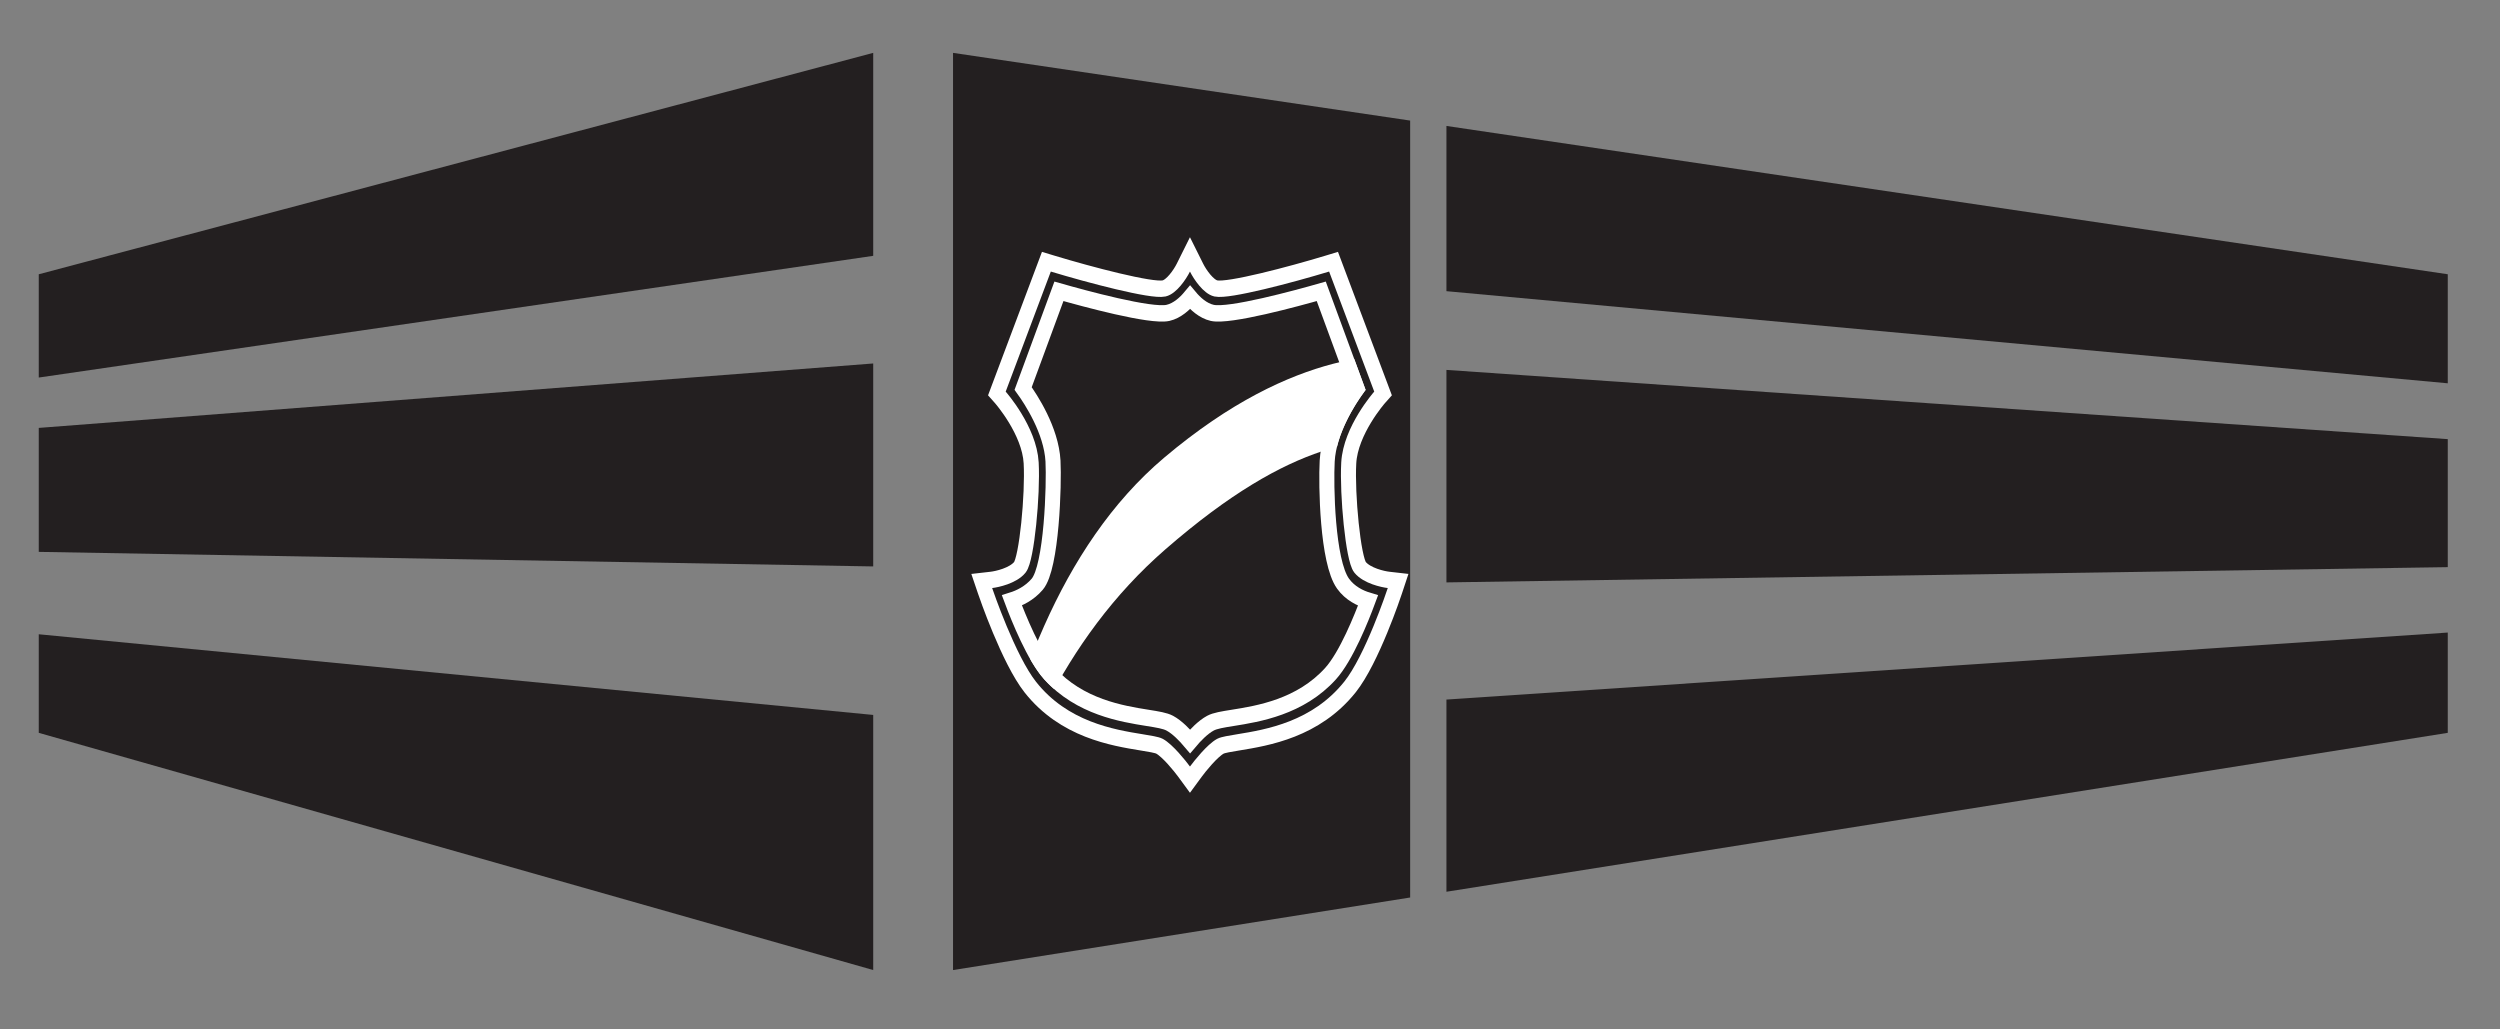
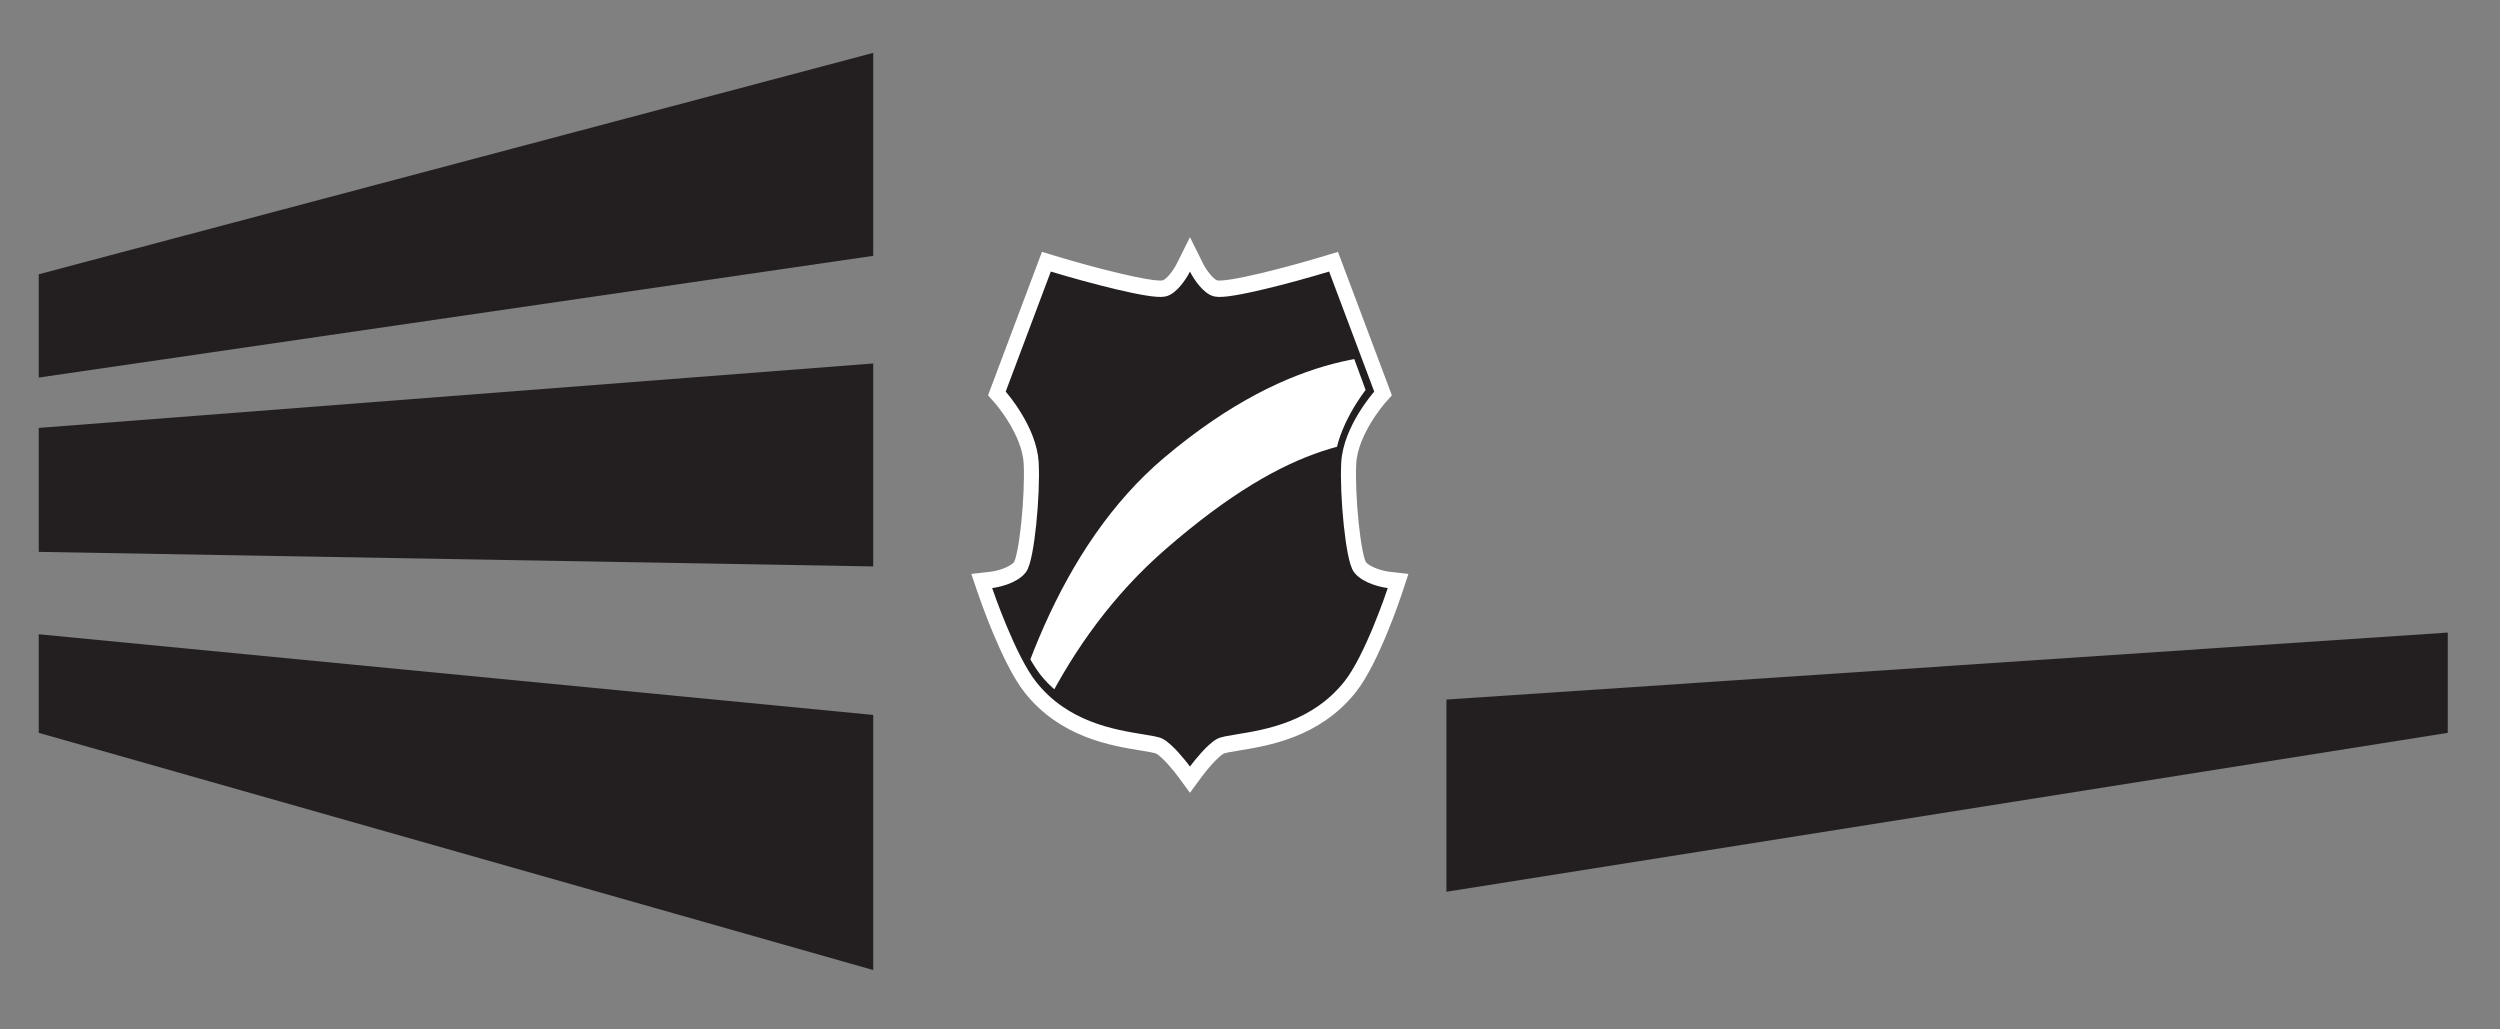
<svg xmlns="http://www.w3.org/2000/svg" xmlns:ns1="http://sodipodi.sourceforge.net/DTD/sodipodi-0.dtd" xmlns:ns2="http://www.inkscape.org/namespaces/inkscape" version="1.1" id="svg2" xml:space="preserve" width="321.253" height="132.28" viewBox="0 0 321.253 132.28" ns1:docname="Logo_Security-Sachkunde_4c.svg" ns2:version="1.1.1 (3bf5ae0d25, 2021-09-20)">
  <rect x="0" y="0" width="321.253" height="132.28" fill="#808080" stroke="none" />
  <defs id="defs6">
    <clipPath id="clipPath32">
      <path d="m 834.75,493.629 c -9.156,4.512 -52.391,1.926 -81.246,31.23 -14.559,14.786 -28.289,51.821 -28.289,51.821 0,0 12.066,1.101 19.961,9.605 7.512,8.098 10.195,54.156 9.16,71.465 -1.27,21.32 -20.606,43.676 -20.606,43.676 l 26.551,66.144 c 0,0 62.379,-16.715 74.469,-14.218 8.762,1.804 15.727,12.652 15.727,12.652 0,0 6.961,-10.848 15.722,-12.652 12.09,-2.497 74.469,14.218 74.469,14.218 l 26.504,-66.144 c 0,0 -19.285,-22.356 -20.559,-43.676 -1.035,-17.309 0.848,-60.336 9.465,-71.406 6.746,-8.668 19.496,-9.66 19.496,-9.66 0,0 -13.578,-37.028 -28.129,-51.825 -28.824,-29.304 -72.09,-26.718 -81.246,-31.23 -7.363,-3.629 -15.722,-14.313 -15.722,-14.313 0,0 -8.364,10.684 -15.727,14.313 z" id="path30" />
    </clipPath>
  </defs>
  <g id="g8" ns2:groupmode="layer" ns2:label="ink_ext_XXXXXX" transform="matrix(1.333,0,0,-1.333,0,132.28)">
    <g id="g10" transform="matrix(0.145,0,0,0.158,-8.594,-49.182)">
      <path d="M 639.801,907.086 V 783.258 L 85.039,708.996 v 63.016 z m 0,-189.504 V 593.75 l -554.762,8.883 v 75.637 z m 0,-214.434 V 347.496 L 85.039,492.219 v 60.144 L 639.801,503.148" style="fill:#231f20;fill-opacity:1;fill-rule:nonzero;stroke:none" id="path12" />
-       <path d="m 692.867,907.086 303.91,-41.305 V 391.758 l -303.91,-44.262 v 559.59" style="fill:#231f20;fill-opacity:1;fill-rule:nonzero;stroke:none" id="path14" />
-       <path d="m 1020.9,862.5 665.71,-90.488 V 705.488 L 1020.9,761.691 V 862.5" style="fill:#231f20;fill-opacity:1;fill-rule:nonzero;stroke:none" id="path16" />
-       <path d="M 1686.61,671.418 V 593.32 l -665.71,-9.312 v 129.648 l 665.71,-42.238" style="fill:#231f20;fill-opacity:1;fill-rule:nonzero;stroke:none" id="path18" />
      <path d="M 1686.61,553.41 V 492.219 L 1020.9,395.27 v 117.253 l 665.71,40.887" style="fill:#231f20;fill-opacity:1;fill-rule:nonzero;stroke:none" id="path20" />
      <path d="m 830.098,484.074 c -1.68,0.824 -6.614,1.563 -11.836,2.34 -19.324,2.887 -51.668,7.715 -74.016,33.711 -14.469,16.832 -29.422,57.008 -30.051,58.711 l -2.234,6.035 6.41,0.672 c 3.707,0.387 14.324,2.516 18.902,7.648 4.594,5.149 8.7,44.504 7.551,63.719 -1.179,19.824 -20.336,39.817 -20.531,40.02 l -2.273,2.347 1.238,3.028 29.996,73.25 1.684,4.113 4.281,-1.191 c 24.23,-6.747 65.734,-16.817 73.953,-15.122 4.879,1.008 10.453,8.313 12.824,12.68 l 4.395,8.102 4.402,-8.102 c 2.371,-4.367 7.945,-11.672 12.824,-12.68 8.219,-1.695 49.723,8.375 73.953,15.122 l 4.282,1.191 1.683,-4.113 29.996,-73.25 1.239,-3.028 -2.278,-2.347 c -0.191,-0.203 -19.347,-20.196 -20.531,-40.02 -1.145,-19.215 2.957,-58.57 7.551,-63.719 4.582,-5.132 15.199,-7.261 18.906,-7.648 l 6.352,-0.664 -2.165,-6.008 c -0.613,-1.699 -15.21,-41.851 -29.781,-58.621 -22.679,-26.102 -55.015,-30.941 -74.332,-33.836 -5.207,-0.777 -10.125,-1.516 -11.801,-2.34 -5.39,-2.656 -13.66,-12.109 -16.39,-15.527 l -3.906,-4.887 -3.907,4.887 c -2.73,3.418 -11,12.871 -16.39,15.527 v 0" style="fill:#231f20;fill-opacity:1;fill-rule:nonzero;stroke:none" id="path22" />
      <path d="m 830.098,484.074 c -1.68,0.824 -6.614,1.563 -11.836,2.34 -19.324,2.887 -51.668,7.715 -74.016,33.711 -14.469,16.832 -29.422,57.008 -30.051,58.711 l -2.234,6.035 6.41,0.672 c 3.707,0.387 14.324,2.516 18.902,7.648 4.594,5.149 8.7,44.504 7.551,63.719 -1.179,19.824 -20.336,39.817 -20.531,40.02 l -2.273,2.347 1.238,3.028 29.996,73.25 1.684,4.113 4.281,-1.191 c 24.23,-6.747 65.734,-16.817 73.953,-15.122 4.879,1.008 10.453,8.313 12.824,12.68 l 4.395,8.102 4.402,-8.102 c 2.371,-4.367 7.945,-11.672 12.824,-12.68 8.219,-1.695 49.723,8.375 73.953,15.122 l 4.282,1.191 1.683,-4.113 29.996,-73.25 1.239,-3.028 -2.278,-2.347 c -0.191,-0.203 -19.347,-20.196 -20.531,-40.02 -1.145,-19.215 2.957,-58.57 7.551,-63.719 4.582,-5.132 15.199,-7.261 18.906,-7.648 l 6.352,-0.664 -2.165,-6.008 c -0.613,-1.699 -15.21,-41.851 -29.781,-58.621 -22.679,-26.102 -55.015,-30.941 -74.332,-33.836 -5.207,-0.777 -10.125,-1.516 -11.801,-2.34 -5.39,-2.656 -13.66,-12.109 -16.39,-15.527 l -3.906,-4.887 -3.907,4.887 c -2.73,3.418 -11,12.871 -16.39,15.527 z" style="fill:none;stroke:#ffffff;stroke-width:10;stroke-linecap:butt;stroke-linejoin:miter;stroke-miterlimit:4;stroke-dasharray:none;stroke-opacity:1" id="path24" />
      <g id="g26">
        <g id="g28" clip-path="url(#clipPath32)">
          <path d="M 1010.18,723.105 C 985.34,723.41 921.547,728.512 833.301,660.152 693.316,551.719 700.512,296.008 700.512,296.008 c 0,0 -4.895,197.633 133.492,308.125 86,68.664 133.543,68.355 176.026,68.355 0.08,0 0.15,50.617 0.15,50.617" style="fill:#ffffff;fill-opacity:1;fill-rule:nonzero;stroke:none" id="path34" />
        </g>
      </g>
-       <path d="m 836.961,498.113 c -3.109,1.532 -8.035,2.254 -14.852,3.25 -16.804,2.461 -44.933,6.582 -65.043,27.004 -10.418,10.582 -20.703,34.016 -25.031,44.637 4.852,1.398 11.563,4.234 16.805,9.883 9.683,10.433 11.324,61.187 10.488,75.164 -1.121,18.777 -14.687,37.679 -19.855,44.25 7.933,19.769 15.867,39.535 23.8,59.304 16.446,-4.304 61.114,-15.5 72.489,-13.152 6.176,1.274 11.336,5.727 14.715,9.449 3.375,-3.722 8.535,-8.175 14.711,-9.449 11.375,-2.348 56.039,8.848 72.484,13.152 7.922,-19.769 15.84,-39.539 23.762,-59.308 -5.157,-6.567 -18.692,-25.469 -19.813,-44.246 -0.871,-14.586 0.027,-61.309 10.512,-74.781 4.687,-6.024 11.578,-8.946 16.609,-10.34 -4.301,-10.645 -14.472,-34 -24.863,-44.563 -20.086,-20.422 -48.223,-24.543 -65.035,-27.004 -6.821,-0.996 -11.746,-1.718 -14.856,-3.25 -5.015,-2.472 -10.117,-7.402 -13.511,-11.105 -3.399,3.703 -8.5,8.633 -13.516,11.105 z" style="fill:none;stroke:#ffffff;stroke-width:10;stroke-linecap:butt;stroke-linejoin:miter;stroke-miterlimit:4;stroke-dasharray:none;stroke-opacity:1" id="path36" />
    </g>
  </g>
</svg>